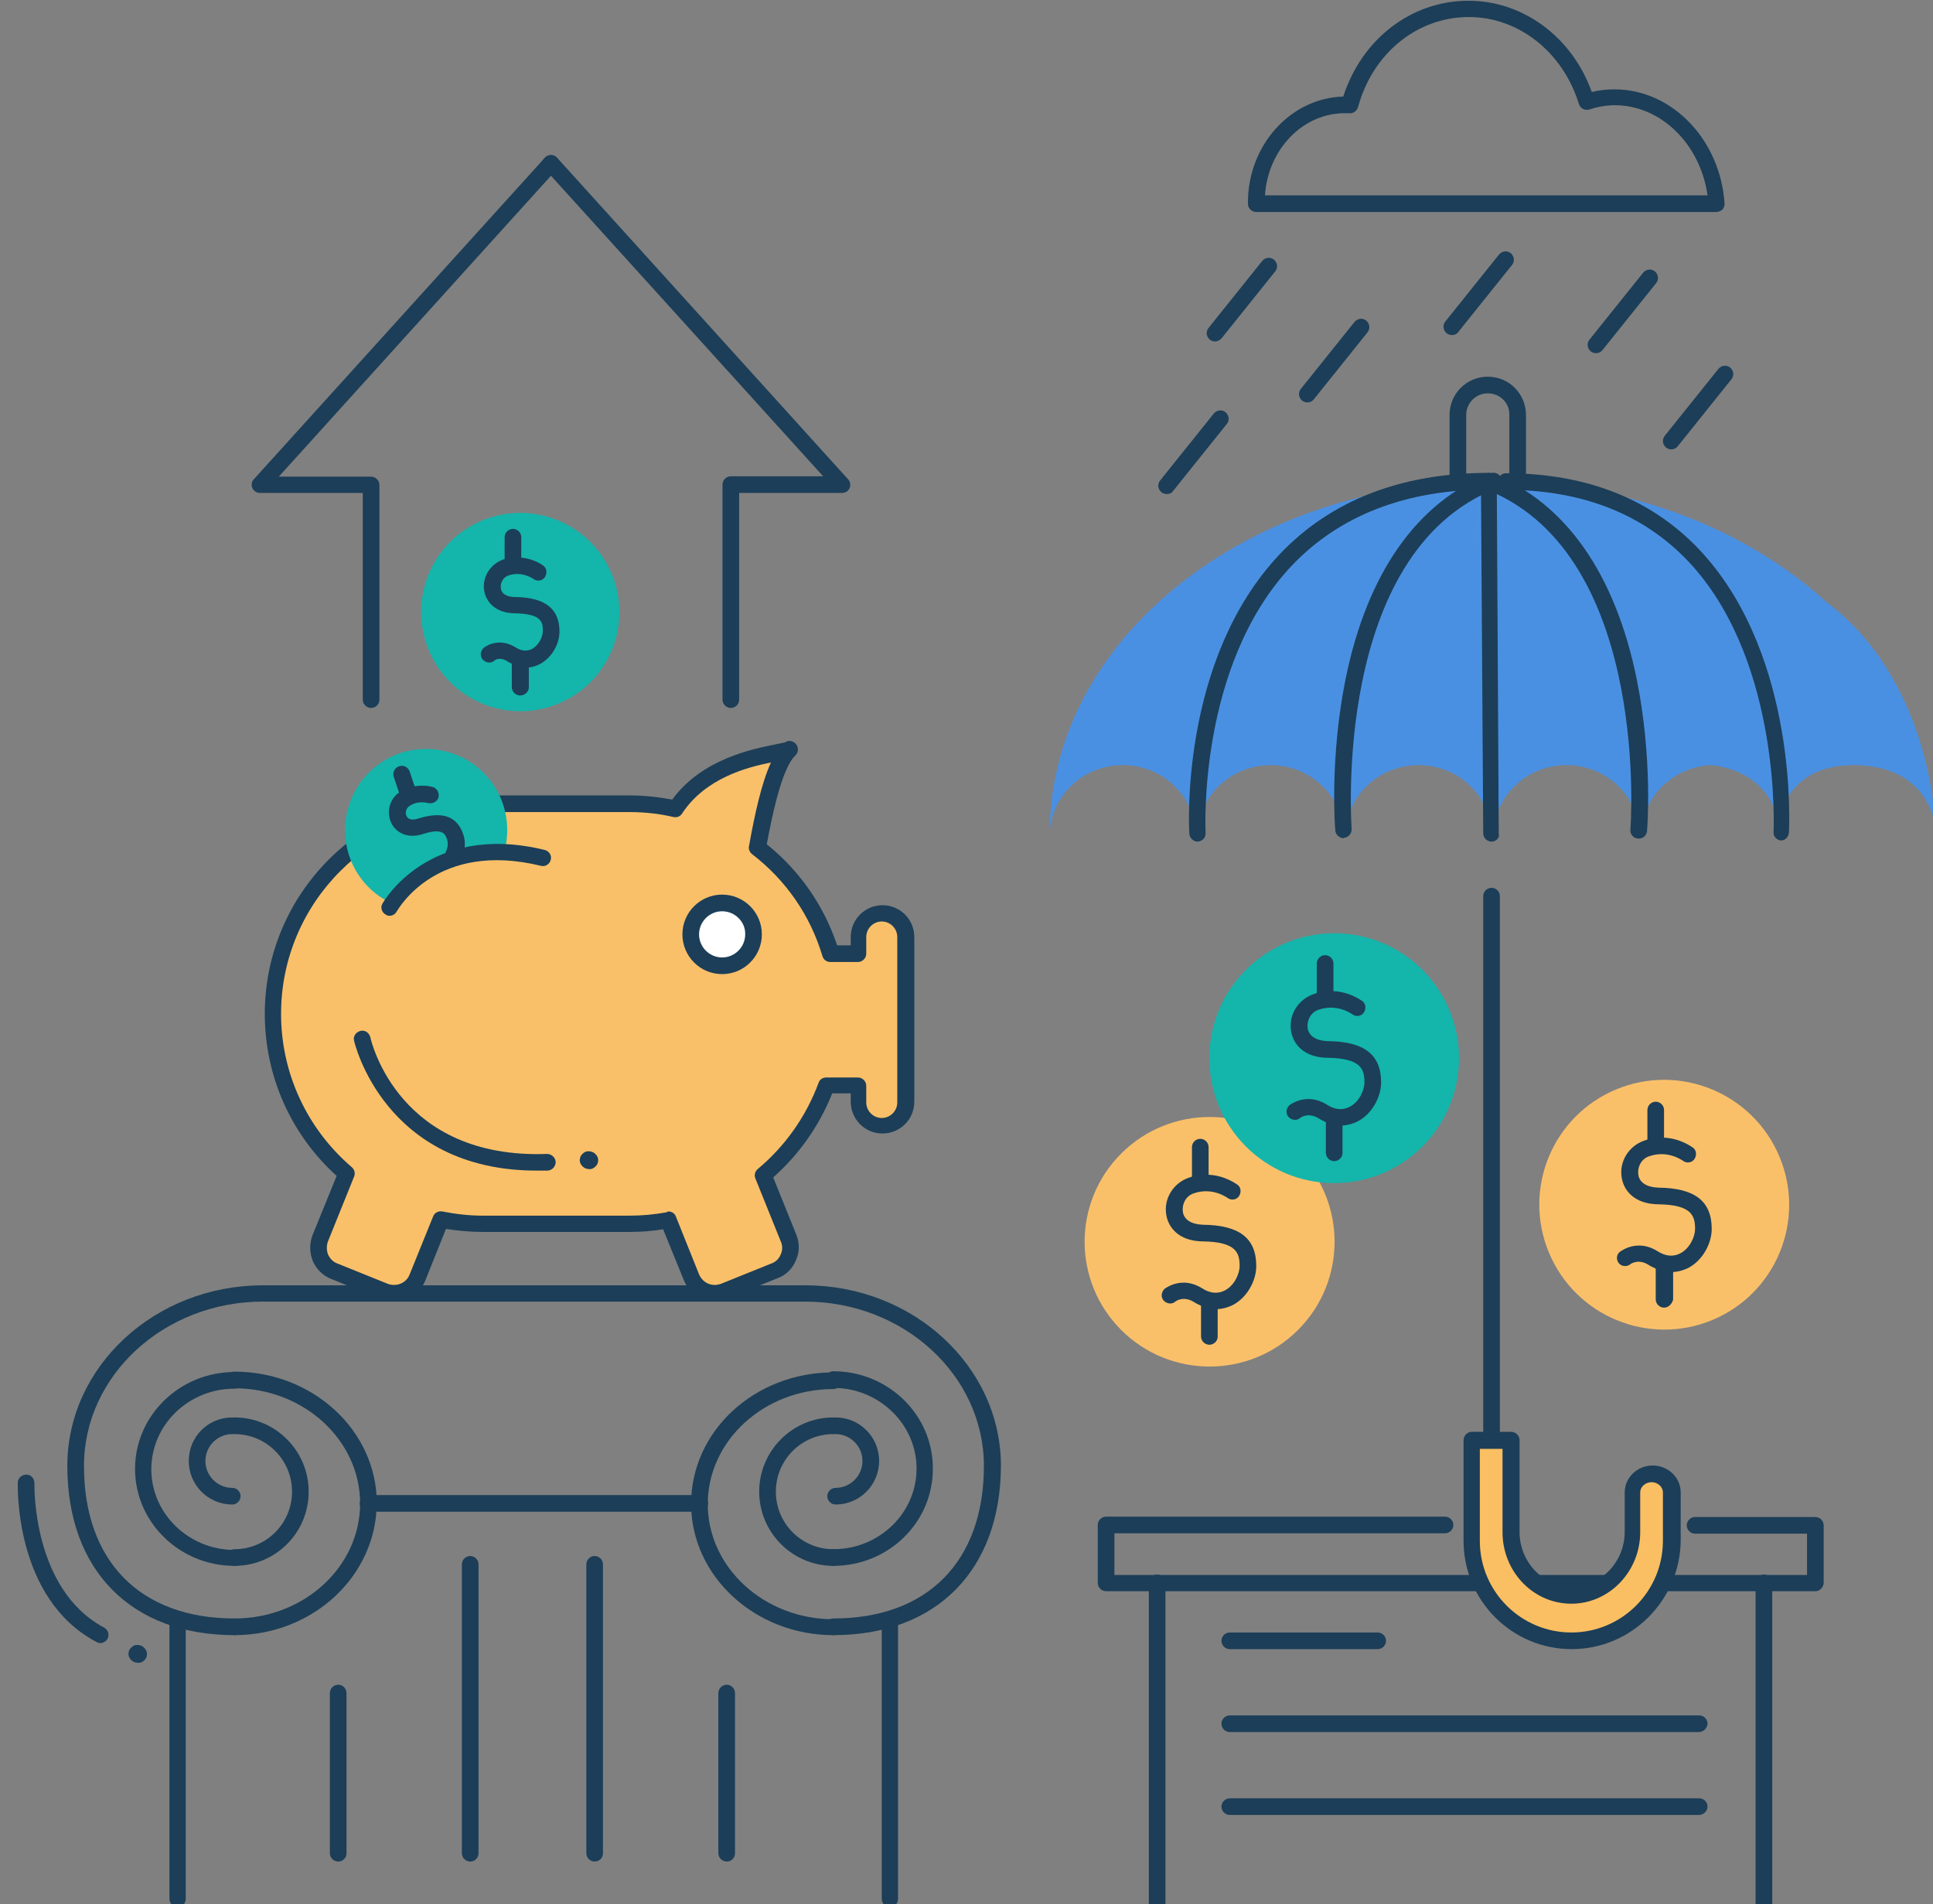
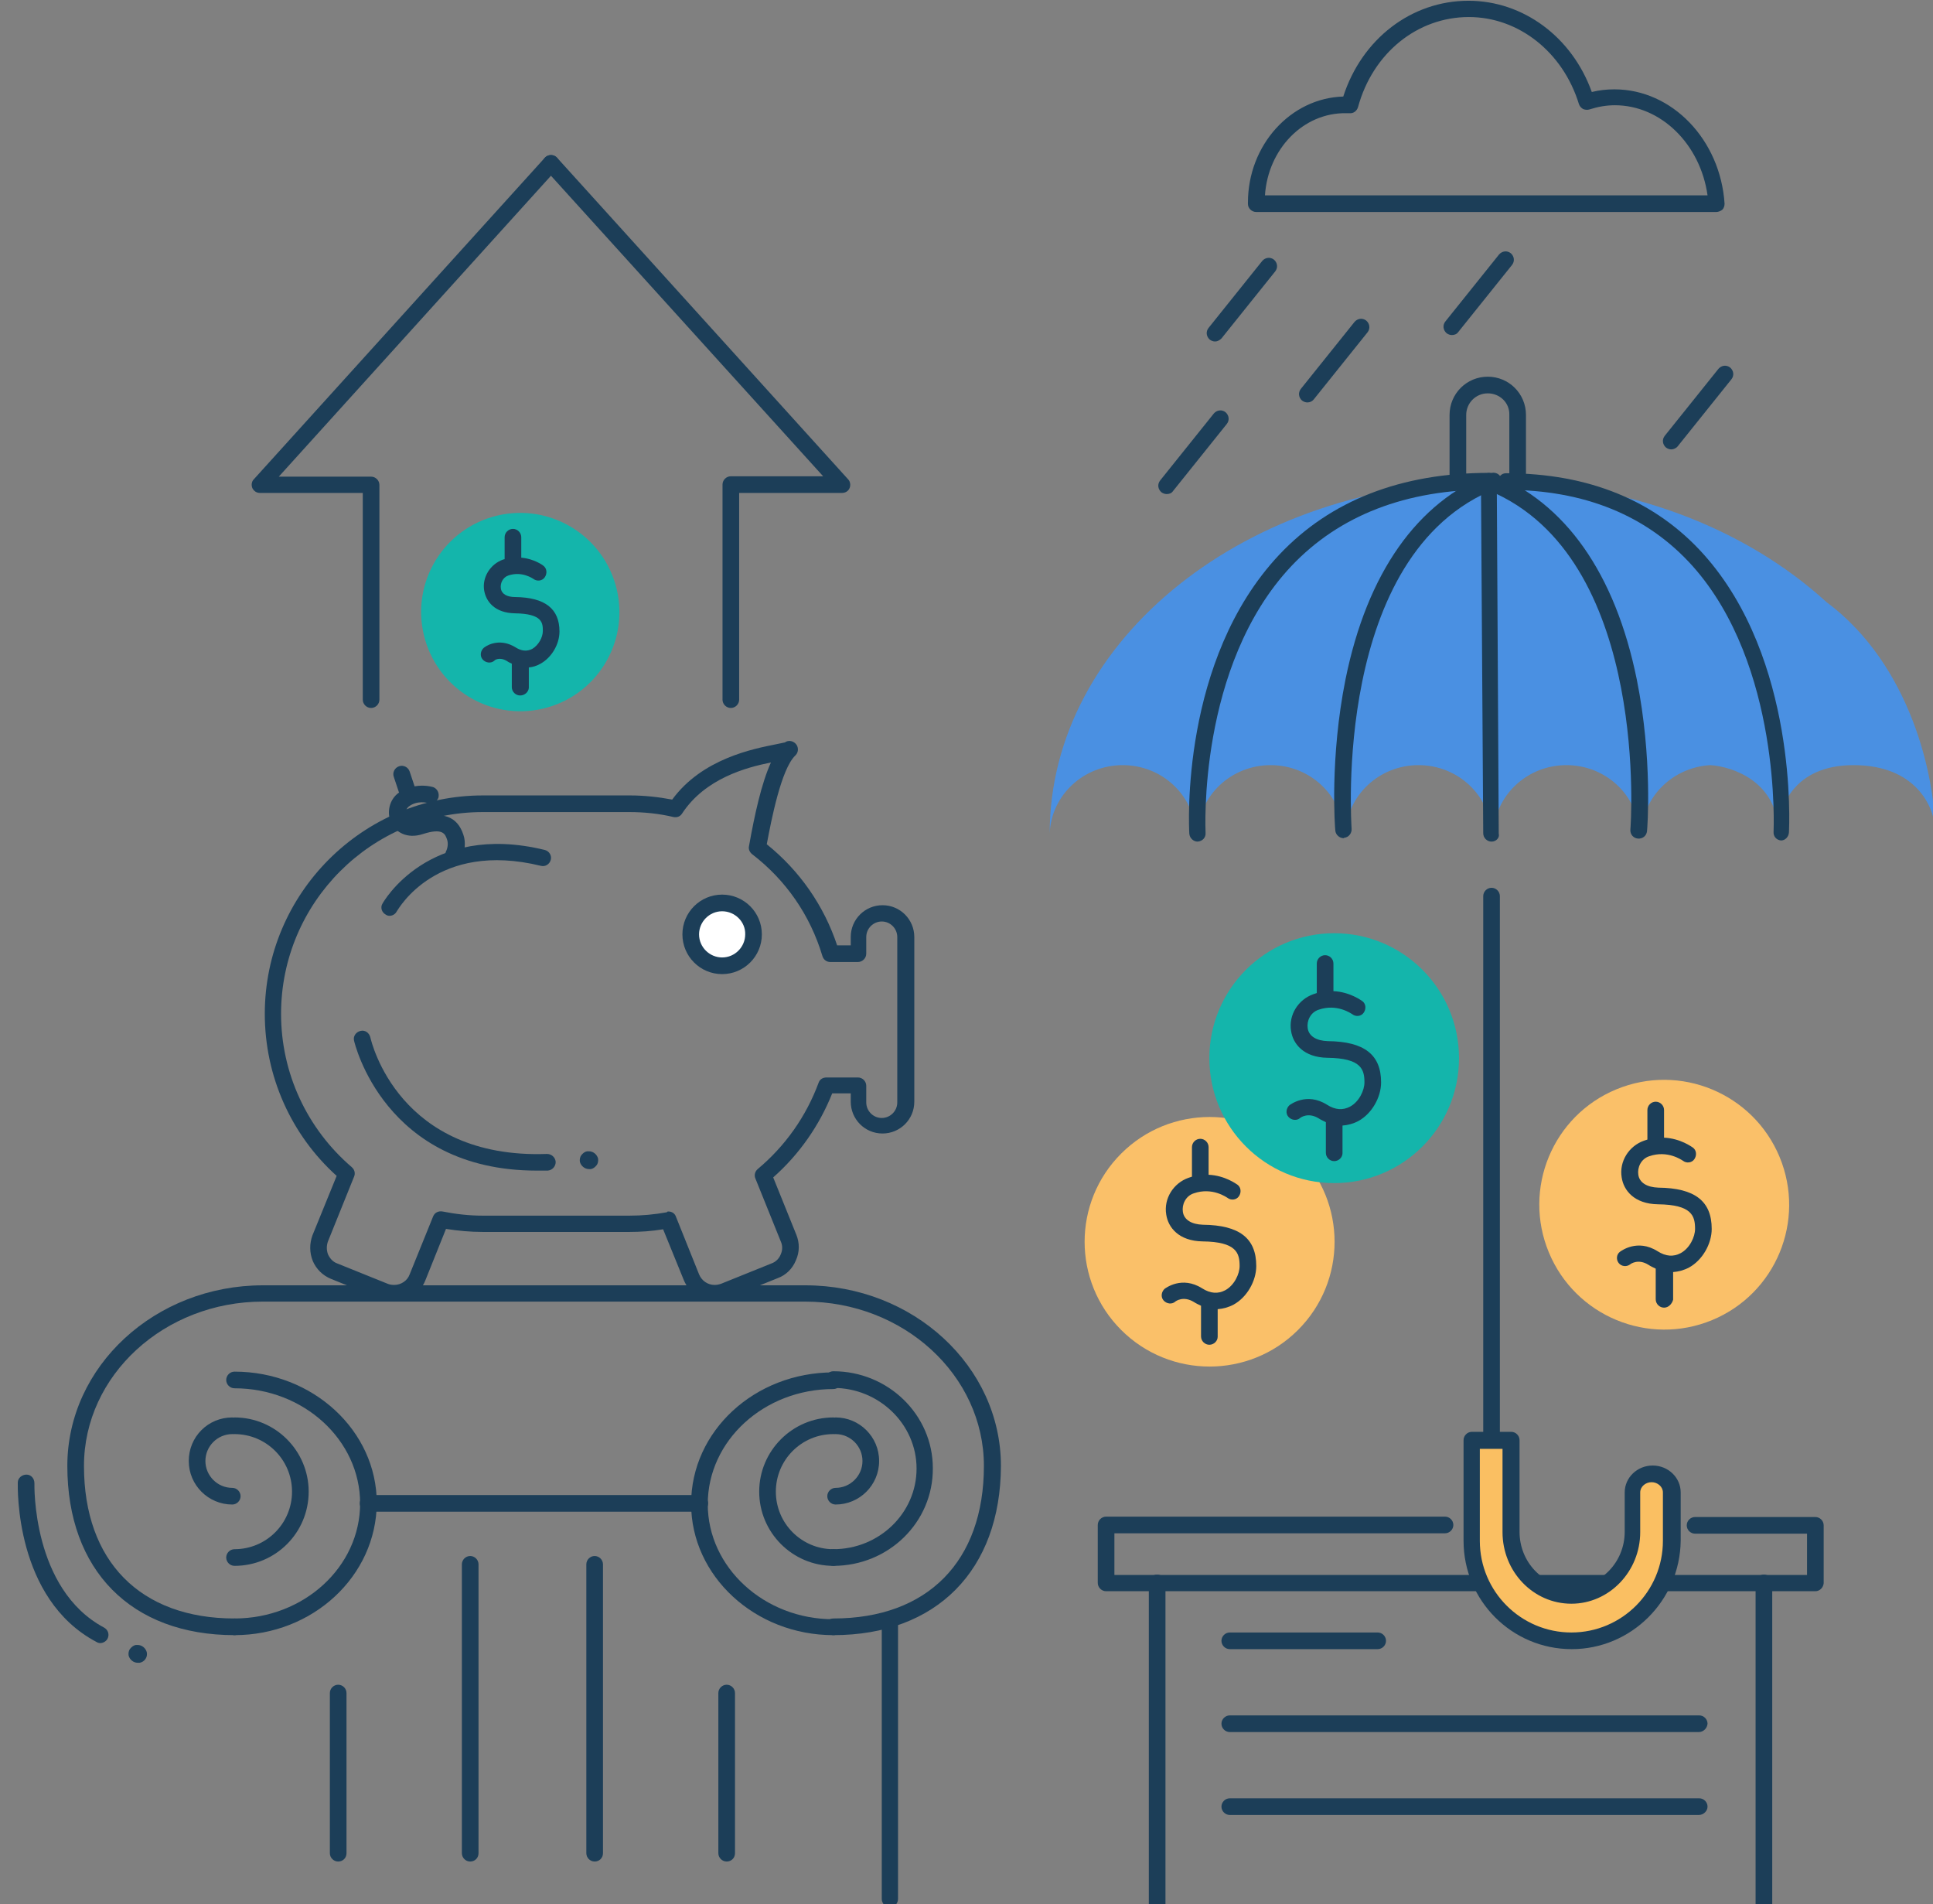
<svg xmlns="http://www.w3.org/2000/svg" width="399" height="393" viewBox="0 0 399 393" fill="none">
  <rect x="0" y="0" width="399" height="393" fill="#808080" stroke="none" />
  <g clip-path="url(#clip0)">
-     <path d="M182.01 188.374C179.277 188.374 177.091 190.562 177.091 193.297V196.734H171.391C168.736 187.906 163.426 180.327 156.321 174.858C157.648 167.591 159.678 157.747 162.88 154.622C161.943 155.637 146.639 155.715 139.455 166.888C136.41 166.185 133.208 165.872 130.007 165.872H99.711C75.818 165.872 56.376 185.249 56.376 209.235C56.376 222.44 62.232 234.237 71.523 242.129L66.136 255.489C65.043 258.145 66.37 261.193 69.025 262.286L79.488 266.506C82.143 267.599 85.188 266.271 86.281 263.615L91.122 251.661C93.933 252.207 96.822 252.52 99.789 252.52H130.085C132.818 252.52 135.551 252.286 138.128 251.739L142.891 263.615C143.984 266.271 147.029 267.521 149.684 266.506L160.147 262.286C162.802 261.193 164.051 258.145 163.036 255.489L157.804 242.519C163.66 237.675 168.189 231.268 170.844 224.002H177.325V227.44C177.325 230.174 179.511 232.362 182.244 232.362C184.977 232.362 187.163 230.174 187.163 227.44V193.297C186.929 190.562 184.743 188.374 182.01 188.374Z" fill="#FAC069" />
    <path d="M147.576 268.537C144.765 268.537 142.266 266.818 141.173 264.24L136.878 253.692C134.536 254.083 132.193 254.239 129.929 254.239H99.633C97.056 254.239 94.558 254.004 92.059 253.614L87.765 264.318C86.671 266.974 84.173 268.615 81.362 268.615C80.503 268.615 79.566 268.459 78.785 268.146L68.322 263.927C66.604 263.224 65.277 261.896 64.574 260.255C63.871 258.536 63.871 256.661 64.496 254.942L69.493 242.675C60.045 234.159 54.658 222.049 54.658 209.235C54.658 184.39 74.881 164.154 99.711 164.154H130.007C132.896 164.154 135.863 164.466 138.752 165.013C144.921 156.575 155.462 154.543 160.147 153.606C160.928 153.45 161.708 153.293 162.021 153.215C162.645 152.746 163.582 152.825 164.207 153.45C164.832 154.075 164.91 155.169 164.207 155.872C164.207 155.872 164.207 155.872 164.129 155.95C161.24 158.763 159.21 169.232 158.273 174.233C165.066 179.702 170.063 186.89 172.796 195.094H175.607V193.375C175.607 189.703 178.574 186.812 182.166 186.812C185.836 186.812 188.725 189.781 188.725 193.375V227.362C188.725 231.034 185.758 233.925 182.166 233.925C178.496 233.925 175.607 230.956 175.607 227.362V225.643H171.781C169.126 232.284 164.988 238.222 159.6 242.988L164.363 254.786C165.066 256.505 165.066 258.38 164.285 260.099C163.582 261.818 162.255 263.146 160.537 263.771L150.074 267.99C149.293 268.381 148.434 268.537 147.576 268.537ZM137.971 250.02C138.674 250.02 139.299 250.41 139.533 251.114L144.296 262.99C144.843 264.318 146.092 265.177 147.497 265.177C147.966 265.177 148.356 265.099 148.825 264.943L159.288 260.724C160.147 260.411 160.849 259.708 161.162 258.849C161.552 257.989 161.552 257.052 161.162 256.192L155.93 243.222C155.618 242.519 155.852 241.738 156.399 241.269C162.099 236.503 166.393 230.409 168.97 223.455C169.204 222.752 169.829 222.361 170.61 222.361H177.091C178.028 222.361 178.808 223.143 178.808 224.08V227.518C178.808 229.237 180.214 230.721 182.01 230.721C183.728 230.721 185.211 229.315 185.211 227.518V193.375C185.211 191.656 183.806 190.171 182.01 190.171C180.292 190.171 178.808 191.578 178.808 193.375V196.812C178.808 197.75 178.028 198.531 177.091 198.531H171.391C170.61 198.531 169.985 198.063 169.751 197.281C167.252 188.921 162.255 181.655 155.228 176.264C154.759 175.873 154.447 175.248 154.603 174.623C155.774 168.06 157.18 161.653 159.132 157.356C154.056 158.372 145.545 160.638 140.782 167.904C140.392 168.529 139.689 168.763 138.986 168.607C136.019 167.904 132.974 167.591 129.929 167.591H99.633C76.677 167.591 58.015 186.265 58.015 209.235C58.015 221.424 63.325 232.909 72.617 240.878C73.163 241.347 73.397 242.129 73.085 242.832L67.697 256.192C67.385 257.052 67.385 257.989 67.697 258.849C68.088 259.708 68.713 260.411 69.571 260.724L80.034 264.943C80.425 265.099 80.893 265.177 81.362 265.177C82.767 265.177 84.095 264.318 84.563 262.99L89.404 251.036C89.717 250.254 90.497 249.864 91.356 250.02C94.089 250.567 96.9 250.879 99.633 250.879H129.929C132.506 250.879 135.082 250.645 137.659 250.176C137.737 250.02 137.815 250.02 137.971 250.02Z" fill="#1C3E58" />
-     <path d="M104.084 175.873C104.943 172.748 104.943 169.31 103.849 166.029C100.96 157.278 91.434 152.512 82.689 155.403C73.944 158.294 69.181 167.826 72.07 176.577C73.553 181.108 76.833 184.546 80.815 186.421C82.767 183.686 89.716 175.17 104.084 175.873Z" fill="#14B5AB" />
    <path d="M307.097 108.993C302.725 108.993 299.211 105.477 299.211 101.102V85.632C299.211 81.256 302.725 77.74 307.097 77.74C311.47 77.74 314.983 81.256 314.983 85.632V101.102C314.983 105.477 311.47 108.993 307.097 108.993ZM307.097 81.178C304.599 81.178 302.647 83.21 302.647 85.632V101.102C302.647 103.602 304.677 105.555 307.097 105.555C309.596 105.555 311.548 103.524 311.548 101.102V85.632C311.626 83.132 309.596 81.178 307.097 81.178Z" fill="#1C3E58" />
    <path d="M308.034 99.305C335.597 99.305 360.193 108.915 376.981 124.229C394.659 137.355 399.286 160.69 399.391 170.717C399.13 166.446 395.408 157.903 382.603 157.903C370.19 157.903 367.095 166.713 367.059 171.523C367.063 171.669 367.065 171.817 367.065 171.967C367.06 171.823 367.058 171.675 367.059 171.523C366.801 161.313 357.628 158.186 353.01 157.903C345.28 158.372 339.111 164.388 338.799 171.967H338.408C338.096 164.154 331.459 157.903 323.339 157.903C315.218 157.903 308.581 164.154 308.269 171.967H307.878C307.566 164.154 300.929 157.903 292.808 157.903C284.688 157.903 278.051 164.154 277.739 171.967H277.348C277.036 164.154 270.399 157.903 262.278 157.903C254.158 157.903 247.521 164.154 247.208 171.967H246.818C246.506 164.154 239.869 157.903 231.748 157.903C223.628 157.903 216.991 164.154 216.678 171.967C216.678 131.885 257.593 99.305 308.034 99.305Z" fill="#4A90E2" />
    <path d="M112.104 146.234C123.101 143.642 129.906 132.622 127.304 121.621C124.702 110.62 113.677 103.803 102.68 106.395C91.683 108.987 84.878 120.007 87.481 131.008C90.083 142.009 101.107 148.826 112.104 146.234Z" fill="#14B5AB" />
    <path d="M107.363 143.527C106.426 143.527 105.645 142.746 105.645 141.808V136.964C105.333 136.808 104.943 136.651 104.63 136.417C103.069 135.479 102.054 136.261 102.054 136.339C101.351 136.964 100.258 136.808 99.633 136.105C99.008 135.401 99.165 134.307 99.867 133.682C100.96 132.823 103.537 131.807 106.426 133.604C107.675 134.386 108.769 134.464 109.862 133.917C111.189 133.136 112.048 131.495 112.048 130.245C112.048 128.604 112.048 126.651 106.27 126.573C102.132 126.494 100.336 124.15 99.945 121.885C99.477 119.15 101.195 116.415 103.849 115.478C103.928 115.478 104.084 115.4 104.162 115.4V110.868C104.162 109.931 104.943 109.149 105.88 109.149C106.817 109.149 107.597 109.931 107.597 110.868V115.087C110.252 115.322 112.048 116.65 112.126 116.728C112.907 117.275 112.985 118.369 112.438 119.15C111.892 119.931 110.799 120.01 110.096 119.463C109.94 119.384 107.754 117.822 104.943 118.759C103.771 119.15 103.225 120.4 103.381 121.416C103.537 122.588 104.63 123.213 106.348 123.213C112.517 123.291 115.484 125.635 115.484 130.323C115.484 132.979 113.844 135.714 111.58 136.964C110.799 137.433 109.94 137.667 109.159 137.745V141.964C109.081 142.824 108.3 143.527 107.363 143.527Z" fill="#1C3E58" />
    <path d="M267.921 274.479C277.996 264.422 277.996 248.117 267.921 238.06C257.846 228.003 241.512 228.003 231.437 238.06C221.362 248.117 221.362 264.422 231.437 274.479C241.512 284.535 257.846 284.535 267.921 274.479Z" fill="#FAC069" />
    <path d="M249.629 277.522C248.692 277.522 247.911 276.741 247.911 275.803V269.475C247.443 269.24 246.896 269.006 246.427 268.693C244.241 267.365 242.68 268.537 242.601 268.615C241.899 269.24 240.806 269.084 240.181 268.381C239.556 267.678 239.712 266.584 240.415 265.959C240.571 265.881 243.929 263.224 248.145 265.88C249.863 266.974 251.425 267.052 252.908 266.271C254.782 265.255 255.875 262.912 255.875 261.271C255.875 258.614 255.251 256.27 248.223 256.192C243.304 256.114 241.118 253.301 240.727 250.645C240.181 247.363 242.211 244.16 245.334 243.066C245.569 242.988 245.803 242.91 246.037 242.832V236.738C246.037 235.8 246.818 235.019 247.755 235.019C248.692 235.019 249.473 235.8 249.473 236.738V242.441C252.908 242.597 255.251 244.394 255.407 244.473C256.188 245.019 256.266 246.113 255.719 246.895C255.173 247.676 254.08 247.754 253.377 247.207C253.221 247.129 250.253 244.941 246.427 246.27C244.71 246.816 243.929 248.613 244.163 250.098C244.397 251.739 245.959 252.676 248.301 252.754C255.875 252.833 259.311 255.567 259.311 261.271C259.311 264.396 257.359 267.756 254.626 269.24C253.611 269.787 252.44 270.1 251.347 270.178V275.881C251.347 276.741 250.566 277.522 249.629 277.522Z" fill="#1C3E58" />
    <path d="M275.396 244.16C289.627 244.16 301.163 232.616 301.163 218.377C301.163 204.137 289.627 192.593 275.396 192.593C261.165 192.593 249.629 204.137 249.629 218.377C249.629 232.616 261.165 244.16 275.396 244.16Z" fill="#14B5AB" />
    <path d="M275.396 239.628C274.459 239.628 273.678 238.847 273.678 237.909V231.581C273.21 231.346 272.663 231.112 272.195 230.8C270.008 229.471 268.447 230.643 268.369 230.721C267.666 231.346 266.573 231.19 265.948 230.487C265.323 229.784 265.479 228.69 266.182 228.065C266.338 227.987 269.696 225.33 273.912 227.987C275.63 229.081 277.192 229.159 278.675 228.377C280.549 227.362 281.643 225.018 281.643 223.377C281.643 220.721 281.018 218.377 273.99 218.299C269.071 218.22 266.885 215.408 266.495 212.751C265.948 209.47 267.978 206.266 271.101 205.173C271.336 205.094 271.57 205.016 271.804 204.938V198.844C271.804 197.906 272.585 197.125 273.522 197.125C274.459 197.125 275.24 197.906 275.24 198.844V204.547C278.675 204.704 281.018 206.501 281.174 206.579C281.955 207.126 282.033 208.22 281.486 209.001C280.94 209.782 279.847 209.86 279.144 209.313C278.988 209.235 276.021 207.048 272.195 208.376C270.477 208.923 269.696 210.72 269.93 212.204C270.164 213.845 271.726 214.783 274.069 214.861C281.642 214.939 285.078 217.674 285.078 223.377C285.078 226.502 283.126 229.862 280.393 231.346C279.378 231.893 278.207 232.206 277.114 232.284V237.988C277.114 238.847 276.333 239.628 275.396 239.628Z" fill="#1C3E58" />
    <path d="M353.404 272.434C366.556 266.996 372.794 251.926 367.337 238.774C361.879 225.623 346.793 219.37 333.641 224.809C320.488 230.247 314.25 245.317 319.707 258.468C325.165 271.62 340.251 277.872 353.404 272.434Z" fill="#FAC069" />
    <path d="M343.484 269.865C342.547 269.865 341.766 269.084 341.766 268.146V261.818C341.297 261.583 340.751 261.349 340.282 261.036C338.174 259.708 336.613 260.802 336.456 260.958C335.676 261.505 334.66 261.349 334.114 260.646C333.567 259.942 333.645 258.849 334.426 258.302C334.582 258.224 337.94 255.567 342.156 258.224C343.874 259.317 345.436 259.396 346.919 258.614C348.793 257.599 349.886 255.255 349.886 253.614C349.886 250.957 349.262 248.613 342.234 248.535C337.315 248.457 335.129 245.644 334.739 242.988C334.192 239.707 336.222 236.503 339.345 235.409C339.58 235.331 339.814 235.253 340.048 235.175V229.081C340.048 228.143 340.829 227.362 341.766 227.362C342.703 227.362 343.484 228.143 343.484 229.081V234.784C346.919 234.941 349.262 236.738 349.418 236.816C350.199 237.363 350.277 238.456 349.73 239.238C349.184 240.019 348.091 240.097 347.388 239.55C347.232 239.472 344.265 237.284 340.439 238.613C338.721 239.16 337.94 240.957 338.174 242.441C338.408 244.082 339.97 245.019 342.313 245.098C349.886 245.176 353.322 247.91 353.322 253.614C353.322 256.739 351.37 260.099 348.637 261.583C347.622 262.13 346.451 262.443 345.358 262.521V268.224C345.123 269.084 344.421 269.865 343.484 269.865Z" fill="#1C3E58" />
    <path d="M76.599 146.105C75.662 146.105 74.881 145.324 74.881 144.386V101.727H53.642C52.94 101.727 52.393 101.336 52.081 100.711C51.846 100.086 51.925 99.383 52.393 98.914L112.438 32.581C113.063 31.878 114.156 31.799 114.859 32.424C115.562 33.05 115.64 34.143 115.015 34.846L57.547 98.367H76.599C77.536 98.367 78.316 99.148 78.316 100.086V144.386C78.316 145.324 77.536 146.105 76.599 146.105Z" fill="#1C3E58" />
    <path d="M150.855 146.105C149.918 146.105 149.137 145.324 149.137 144.386V100.008C149.137 99.07 149.918 98.289 150.855 98.289H169.907L112.438 34.846C111.814 34.143 111.892 33.05 112.595 32.424C113.297 31.799 114.391 31.878 115.015 32.581L175.06 98.914C175.529 99.383 175.607 100.164 175.373 100.711C175.138 101.336 174.514 101.727 173.811 101.727H152.573V144.386C152.573 145.324 151.792 146.105 150.855 146.105Z" fill="#1C3E58" />
    <path d="M354.259 43.753H259.311C258.374 43.753 257.593 42.972 257.593 42.113V41.8C257.593 29.924 266.417 20.236 277.27 19.923C281.096 8.047 291.325 0.156 303.115 0.156C314.437 0.156 324.51 7.657 328.57 18.986C330.132 18.595 331.693 18.439 333.255 18.439C345.123 18.439 355.118 28.83 355.977 42.035C355.977 42.503 355.821 42.972 355.508 43.285C355.196 43.519 354.728 43.753 354.259 43.753ZM261.107 40.316H352.463C350.98 29.768 342.859 21.72 333.333 21.72C331.537 21.72 329.819 22.033 328.102 22.58C327.633 22.736 327.165 22.658 326.774 22.502C326.384 22.267 326.071 21.955 325.915 21.486C322.636 10.782 313.5 3.516 303.193 3.516C292.574 3.516 283.36 10.938 280.315 22.111C280.081 22.892 279.378 23.439 278.597 23.361C278.363 23.361 278.129 23.361 277.895 23.361C268.993 23.205 261.732 30.784 261.107 40.316Z" fill="#1C3E58" />
-     <path d="M329.429 72.896C329.039 72.896 328.648 72.74 328.336 72.506C327.633 71.881 327.477 70.865 328.102 70.084L339.189 56.254C339.814 55.551 340.829 55.395 341.61 56.02C342.312 56.645 342.469 57.661 341.844 58.442L330.756 72.271C330.444 72.662 329.975 72.896 329.429 72.896Z" fill="#1C3E58" />
    <path d="M344.967 92.742C344.577 92.742 344.186 92.585 343.874 92.351C343.171 91.726 343.015 90.71 343.64 89.929L354.728 76.1C355.352 75.397 356.367 75.24 357.148 75.865C357.851 76.49 358.007 77.506 357.382 78.287L346.295 92.117C345.982 92.507 345.436 92.742 344.967 92.742Z" fill="#1C3E58" />
    <path d="M299.68 69.146C299.289 69.146 298.899 68.99 298.587 68.755C297.884 68.13 297.728 67.115 298.352 66.333L309.44 52.504C310.065 51.801 311.08 51.645 311.86 52.27C312.563 52.895 312.719 53.91 312.095 54.692L301.007 68.521C300.695 68.99 300.148 69.146 299.68 69.146Z" fill="#1C3E58" />
    <path d="M269.852 83.053C269.462 83.053 269.071 82.897 268.759 82.663C268.056 82.038 267.9 81.022 268.525 80.241L279.613 66.412C280.237 65.708 281.252 65.552 282.033 66.177C282.736 66.802 282.892 67.818 282.267 68.599L271.18 82.428C270.867 82.819 270.399 83.053 269.852 83.053Z" fill="#1C3E58" />
    <path d="M240.806 101.961C240.415 101.961 240.025 101.805 239.712 101.571C239.01 100.945 238.854 99.93 239.478 99.148L250.566 85.319C251.191 84.616 252.206 84.46 252.986 85.085C253.689 85.71 253.845 86.726 253.221 87.507L242.133 101.336C241.821 101.805 241.352 101.961 240.806 101.961Z" fill="#1C3E58" />
    <path d="M250.8 70.474C250.41 70.474 250.019 70.318 249.707 70.084C249.004 69.459 248.848 68.443 249.473 67.662L260.56 53.832C261.185 53.129 262.2 52.973 262.981 53.598C263.684 54.223 263.84 55.239 263.215 56.02L252.127 69.849C251.737 70.24 251.269 70.474 250.8 70.474Z" fill="#1C3E58" />
    <path d="M142.578 192.828C142.578 196.422 145.467 199.313 149.059 199.313C152.651 199.313 155.54 196.422 155.54 192.828C155.54 189.234 152.651 186.343 149.059 186.343C145.467 186.343 142.578 189.234 142.578 192.828Z" fill="white" />
    <path d="M149.059 201.032C144.53 201.032 140.86 197.359 140.86 192.828C140.86 188.296 144.53 184.624 149.059 184.624C153.588 184.624 157.258 188.296 157.258 192.828C157.258 197.359 153.588 201.032 149.059 201.032ZM149.059 188.062C146.404 188.062 144.296 190.249 144.296 192.828C144.296 195.484 146.482 197.594 149.059 197.594C151.714 197.594 153.822 195.406 153.822 192.828C153.9 190.249 151.714 188.062 149.059 188.062Z" fill="#1C3E58" />
    <path d="M110.799 241.582C79.254 241.582 73.163 215.095 73.085 214.783C72.851 213.845 73.475 212.986 74.412 212.751C75.349 212.517 76.208 213.142 76.443 214.079C76.677 215.095 82.377 239.238 112.907 238.144C113.844 238.144 114.625 238.847 114.703 239.785C114.703 240.722 114 241.504 113.063 241.582C112.282 241.582 111.501 241.582 110.799 241.582Z" fill="#1C3E58" />
    <path d="M240.571 326.667C240.571 325.729 239.791 324.948 238.854 324.948C237.917 324.948 237.136 325.729 237.136 326.667V393H240.571V326.667Z" fill="#1C3E58" />
    <path d="M365.815 326.667C365.815 325.729 365.034 324.948 364.097 324.948C363.16 324.948 362.38 325.729 362.38 326.667V393H365.815V326.667Z" fill="#1C3E58" />
    <path d="M374.717 328.385H228.313C227.376 328.385 226.595 327.604 226.595 326.667V314.712C226.595 313.775 227.376 312.994 228.313 312.994H298.274C299.211 312.994 299.992 313.775 299.992 314.712C299.992 315.65 299.211 316.431 298.274 316.431H230.03V325.026H372.999V316.509H349.886C348.95 316.509 348.169 315.728 348.169 314.791C348.169 313.853 348.95 313.072 349.886 313.072H374.717C375.654 313.072 376.434 313.853 376.434 314.791V326.745C376.356 327.604 375.654 328.385 374.717 328.385Z" fill="#1C3E58" />
    <path d="M247.208 173.686C246.349 173.686 245.569 172.982 245.49 172.045C245.412 170.56 243.617 136.183 264.074 114.462C274.615 103.289 289.217 97.586 307.41 97.586C308.347 97.586 309.127 98.367 309.127 99.305C309.127 100.242 308.347 101.024 307.41 101.024C290.232 101.024 276.489 106.337 266.573 116.806C247.13 137.433 248.848 171.576 248.848 171.889C248.926 172.826 248.223 173.608 247.208 173.686C247.286 173.686 247.286 173.686 247.208 173.686Z" fill="#1C3E58" />
    <path d="M367.64 173.451C368.451 173.451 369.188 172.751 369.262 171.817C369.335 170.339 371.03 136.102 351.724 114.471C341.776 103.344 327.996 97.664 310.827 97.664C309.942 97.664 309.206 98.442 309.206 99.376C309.206 100.31 309.942 101.088 310.827 101.088C327.038 101.088 340.007 106.379 349.366 116.805C367.714 137.347 366.093 171.35 366.093 171.662C366.019 172.595 366.682 173.374 367.64 173.451C367.567 173.451 367.567 173.451 367.64 173.451Z" fill="#1C3E58" />
    <path d="M277.348 172.982C276.489 172.982 275.708 172.279 275.63 171.42C275.552 170.795 274.459 156.497 277.738 140.167C282.189 118.291 292.496 103.602 307.644 97.664C308.503 97.351 309.518 97.742 309.83 98.602C310.143 99.461 309.752 100.477 308.893 100.789C274.849 114.15 278.988 170.482 278.988 171.029C279.066 171.967 278.363 172.826 277.426 172.904C277.426 172.982 277.348 172.982 277.348 172.982Z" fill="#1C3E58" />
    <path d="M307.878 300.727C306.941 300.727 306.16 299.946 306.16 299.008V184.937C306.16 183.999 306.941 183.218 307.878 183.218C308.815 183.218 309.596 183.999 309.596 184.937V299.008C309.596 299.946 308.815 300.727 307.878 300.727Z" fill="#1C3E58" />
    <path d="M307.878 173.686C306.941 173.686 306.16 172.904 306.16 171.967L305.692 99.305C305.692 98.758 306.004 98.211 306.395 97.898C306.863 97.586 307.488 97.508 307.956 97.742C323.104 103.68 333.411 118.369 337.862 140.245C341.141 156.575 340.048 170.873 339.97 171.498C339.892 172.436 339.111 173.139 338.096 173.061C337.159 172.982 336.456 172.201 336.534 171.185C336.612 170.639 340.517 116.884 308.971 101.961L309.362 172.045C309.596 172.904 308.815 173.686 307.878 173.686Z" fill="#1C3E58" />
    <path d="M345.045 307.993C345.045 305.884 343.249 304.165 340.985 304.165C338.721 304.165 336.925 305.884 336.925 307.993C336.925 308.071 336.925 308.149 336.925 308.228V309.243V316.119C336.925 323.307 331.303 329.167 324.432 329.167C317.482 329.167 311.938 323.307 311.938 316.119V309.243V302.993V297.211H303.818V317.994C303.818 329.401 313.032 338.621 324.432 338.621C335.832 338.621 345.045 329.401 345.045 317.994V308.306C345.045 308.149 345.045 308.071 345.045 307.993Z" fill="#FABF62" />
    <path d="M324.432 340.339C312.095 340.339 302.1 330.339 302.1 317.994V297.211C302.1 296.273 302.881 295.492 303.818 295.492H311.938C312.875 295.492 313.656 296.273 313.656 297.211V316.119C313.656 322.369 318.497 327.448 324.51 327.448C330.444 327.448 335.363 322.369 335.363 316.119V308.306C335.363 308.228 335.363 308.228 335.363 308.149C335.363 308.071 335.363 308.071 335.363 307.993C335.363 304.946 337.94 302.446 341.141 302.446C344.343 302.446 346.919 304.946 346.919 307.993C346.919 308.071 346.919 308.071 346.919 308.149C346.919 308.228 346.919 308.228 346.919 308.306V317.994C346.763 330.339 336.69 340.339 324.432 340.339ZM305.458 298.93V317.994C305.458 328.464 313.969 336.902 324.354 336.902C334.817 336.902 343.249 328.385 343.249 317.994V308.618C343.249 308.462 343.249 308.306 343.249 308.228C343.249 308.149 343.249 308.071 343.249 307.993C343.249 306.821 342.156 305.884 340.907 305.884C339.658 305.884 338.564 306.821 338.564 307.993C338.564 308.071 338.564 308.149 338.564 308.228C338.564 308.384 338.564 308.54 338.564 308.696V316.197C338.564 324.323 332.162 330.964 324.354 330.964C316.467 330.964 310.143 324.323 310.143 316.197V299.008H305.458V298.93Z" fill="#1C3E58" />
    <path d="M93.621 178.139C93.386 178.139 93.074 178.061 92.84 177.983C91.981 177.592 91.668 176.577 92.059 175.717C92.449 174.936 92.527 173.998 92.293 173.295C91.903 172.123 91.434 170.795 87.296 172.123C83.938 173.217 81.674 171.654 80.815 169.935C79.722 167.748 80.347 165.013 82.299 163.607C82.299 163.607 82.299 163.607 82.377 163.607L81.284 160.325C80.971 159.466 81.44 158.45 82.377 158.138C83.236 157.825 84.251 158.294 84.563 159.231L85.578 162.278C87.686 161.888 89.326 162.435 89.404 162.435C90.263 162.747 90.731 163.685 90.497 164.622C90.185 165.482 89.248 165.951 88.311 165.716C88.233 165.716 86.203 165.091 84.407 166.419C83.704 166.966 83.626 167.904 83.938 168.451C84.407 169.388 85.656 169.154 86.359 168.92C91.356 167.357 94.401 168.451 95.651 172.279C96.197 173.842 95.963 175.795 95.182 177.358C94.87 177.748 94.245 178.139 93.621 178.139Z" fill="#1C3E58" />
    <path d="M47.943 310.493C43.023 310.493 38.963 306.509 38.963 301.508C38.963 296.508 42.945 292.523 47.943 292.523C48.88 292.523 49.66 293.305 49.66 294.242C49.66 295.18 48.88 295.961 47.943 295.961C44.897 295.961 42.399 298.461 42.399 301.508C42.399 304.555 44.897 307.056 47.943 307.056C48.88 307.056 49.66 307.837 49.66 308.775C49.66 309.712 48.88 310.493 47.943 310.493Z" fill="#1C3E58" />
    <path d="M48.411 323.151C47.474 323.151 46.693 322.369 46.693 321.432C46.693 320.494 47.474 319.713 48.411 319.713C54.97 319.713 60.279 314.4 60.279 307.837C60.279 301.274 54.97 295.961 48.411 295.961C47.474 295.961 46.693 295.18 46.693 294.242C46.693 293.305 47.474 292.523 48.411 292.523C56.844 292.523 63.715 299.399 63.715 307.837C63.715 316.353 56.844 323.151 48.411 323.151Z" fill="#1C3E58" />
-     <path d="M48.411 323.151C37.089 323.151 27.875 314.166 27.875 303.149C27.875 292.133 37.089 283.147 48.411 283.147C49.348 283.147 50.129 283.929 50.129 284.866C50.129 285.804 49.348 286.585 48.411 286.585C38.963 286.585 31.233 294.008 31.233 303.227C31.233 312.369 38.963 319.869 48.411 319.869C49.348 319.869 50.129 320.65 50.129 321.588C50.129 322.447 49.348 323.151 48.411 323.151Z" fill="#1C3E58" />
    <path d="M48.411 337.449C47.474 337.449 46.693 336.667 46.693 335.73C46.693 334.792 47.474 334.011 48.411 334.011C62.7 334.011 74.334 323.385 74.334 310.259C74.334 297.211 62.7 286.507 48.411 286.507C47.474 286.507 46.693 285.726 46.693 284.788C46.693 283.851 47.474 283.069 48.411 283.069C64.574 283.069 77.77 295.258 77.77 310.181C77.692 325.26 64.574 337.449 48.411 337.449Z" fill="#1C3E58" />
    <path d="M172.484 310.493C171.547 310.493 170.766 309.712 170.766 308.775C170.766 307.837 171.547 307.056 172.484 307.056C175.529 307.056 178.028 304.555 178.028 301.508C178.028 298.461 175.529 295.961 172.484 295.961C171.547 295.961 170.766 295.18 170.766 294.242C170.766 293.305 171.547 292.523 172.484 292.523C177.403 292.523 181.463 296.508 181.463 301.508C181.463 306.509 177.403 310.493 172.484 310.493Z" fill="#1C3E58" />
    <path d="M172.015 323.151C163.582 323.151 156.711 316.275 156.711 307.837C156.711 299.399 163.582 292.523 172.015 292.523C172.952 292.523 173.733 293.305 173.733 294.242C173.733 295.18 172.952 295.961 172.015 295.961C165.456 295.961 160.147 301.274 160.147 307.837C160.147 314.4 165.456 319.713 172.015 319.713C172.952 319.713 173.733 320.494 173.733 321.432C173.733 322.447 172.952 323.151 172.015 323.151Z" fill="#1C3E58" />
    <path d="M172.015 323.151C171.078 323.151 170.297 322.369 170.297 321.432C170.297 320.494 171.078 319.713 172.015 319.713C181.463 319.713 189.193 312.29 189.193 303.071C189.193 293.93 181.463 286.429 172.015 286.429C171.078 286.429 170.297 285.648 170.297 284.71C170.297 283.773 171.078 282.991 172.015 282.991C183.337 282.991 192.551 291.976 192.551 302.993C192.629 314.166 183.415 323.151 172.015 323.151Z" fill="#1C3E58" />
    <path d="M172.015 337.449C155.852 337.449 142.656 325.26 142.656 310.337C142.656 295.336 155.774 283.226 172.015 283.226C172.952 283.226 173.733 284.007 173.733 284.945C173.733 285.882 172.952 286.663 172.015 286.663C157.726 286.663 146.092 297.289 146.092 310.415C146.092 323.463 157.726 334.167 172.015 334.167C172.952 334.167 173.733 334.949 173.733 335.886C173.733 336.824 172.952 337.449 172.015 337.449Z" fill="#1C3E58" />
    <path d="M172.015 337.449C171.078 337.449 170.297 336.667 170.297 335.73C170.297 334.792 171.078 334.011 172.015 334.011C191.458 334.011 203.092 322.213 203.092 302.524C203.092 283.851 186.538 268.615 166.159 268.615H54.267C33.888 268.615 17.334 283.851 17.334 302.524C17.334 322.213 28.968 334.011 48.411 334.011C49.348 334.011 50.129 334.792 50.129 335.73C50.129 336.667 49.348 337.449 48.411 337.449C27.095 337.449 13.899 324.088 13.899 302.524C13.899 281.976 32.014 265.255 54.267 265.255H166.237C188.49 265.255 206.606 281.976 206.606 302.524C206.527 324.01 193.332 337.449 172.015 337.449Z" fill="#1C3E58" />
    <path d="M144.452 311.978H75.974C75.037 311.978 74.256 311.197 74.256 310.259C74.256 309.321 75.037 308.54 75.974 308.54H144.452C145.389 308.54 146.17 309.321 146.17 310.259C146.17 311.197 145.389 311.978 144.452 311.978Z" fill="#1C3E58" />
    <path d="M185.445 334.714C185.445 333.777 184.665 332.995 183.728 332.995C182.791 332.995 182.01 333.777 182.01 334.714V391.906C182.01 392.297 182.166 392.687 182.4 393H184.977C185.211 392.687 185.367 392.297 185.367 391.906V334.714H185.445Z" fill="#1C3E58" />
-     <path d="M38.417 334.714C38.417 333.777 37.636 332.995 36.699 332.995C35.762 332.995 34.981 333.777 34.981 334.714V391.906C34.981 392.297 35.137 392.687 35.371 393H37.948C38.182 392.687 38.339 392.297 38.339 391.906V334.714H38.417Z" fill="#1C3E58" />
    <path d="M122.745 384.171C121.808 384.171 121.028 383.39 121.028 382.452V322.838C121.028 321.901 121.808 321.119 122.745 321.119C123.682 321.119 124.463 321.901 124.463 322.838V382.452C124.463 383.468 123.682 384.171 122.745 384.171Z" fill="#1C3E58" />
    <path d="M149.996 384.171C149.059 384.171 148.278 383.39 148.278 382.452V349.403C148.278 348.465 149.059 347.684 149.996 347.684C150.933 347.684 151.714 348.465 151.714 349.403V382.452C151.714 383.468 150.933 384.171 149.996 384.171Z" fill="#1C3E58" />
    <path d="M97.056 384.171C96.119 384.171 95.338 383.39 95.338 382.452V322.838C95.338 321.901 96.119 321.119 97.056 321.119C97.993 321.119 98.774 321.901 98.774 322.838V382.452C98.774 383.468 97.993 384.171 97.056 384.171Z" fill="#1C3E58" />
    <path d="M69.805 384.171C68.868 384.171 68.088 383.39 68.088 382.452V349.403C68.088 348.465 68.868 347.684 69.805 347.684C70.743 347.684 71.523 348.465 71.523 349.403V382.452C71.523 383.468 70.743 384.171 69.805 384.171Z" fill="#1C3E58" />
    <path d="M20.692 339.089C20.458 339.089 20.145 339.011 19.911 338.855C3.045 329.948 3.67 306.977 3.67 305.962C3.67 305.024 4.529 304.321 5.466 304.321C6.403 304.321 7.106 305.102 7.106 306.118C7.106 306.352 6.559 327.917 21.473 335.886C22.332 336.355 22.644 337.371 22.175 338.23C21.863 338.777 21.238 339.089 20.692 339.089Z" fill="#1C3E58" />
    <path d="M284.375 340.339H253.845C252.908 340.339 252.127 339.558 252.127 338.621C252.127 337.683 252.908 336.902 253.845 336.902H284.375C285.312 336.902 286.093 337.683 286.093 338.621C286.093 339.558 285.312 340.339 284.375 340.339Z" fill="#1C3E58" />
    <path d="M350.667 357.45H253.845C252.908 357.45 252.127 356.669 252.127 355.731C252.127 354.794 252.908 354.012 253.845 354.012H350.745C351.682 354.012 352.463 354.794 352.463 355.731C352.385 356.669 351.604 357.45 350.667 357.45Z" fill="#1C3E58" />
    <path d="M350.667 374.561H253.845C252.908 374.561 252.127 373.78 252.127 372.842C252.127 371.905 252.908 371.123 253.845 371.123H350.745C351.682 371.123 352.463 371.905 352.463 372.842C352.463 373.78 351.604 374.561 350.667 374.561Z" fill="#1C3E58" />
    <path d="M80.425 188.999C80.112 188.999 79.878 188.921 79.644 188.765C78.785 188.296 78.473 187.28 78.941 186.499C79.019 186.343 88.389 169.545 112.439 175.405C113.375 175.639 113.922 176.577 113.688 177.436C113.454 178.374 112.517 178.92 111.658 178.686C90.185 173.451 82.299 187.515 81.908 188.062C81.596 188.687 80.971 188.999 80.425 188.999Z" fill="#1C3E58" />
    <path d="M28.422 343.152C27.563 343.152 26.782 342.527 26.548 341.668C26.47 341.199 26.548 340.652 26.86 340.261C27.173 339.871 27.563 339.558 28.032 339.48C28.188 339.48 28.266 339.48 28.422 339.48C29.281 339.48 30.062 340.105 30.296 340.965C30.53 341.98 29.827 342.996 28.812 343.152C28.656 343.152 28.578 343.152 28.422 343.152Z" fill="#1C3E58" />
    <path d="M121.574 241.269C120.715 241.269 119.934 240.644 119.7 239.785C119.622 239.316 119.7 238.769 120.012 238.378C120.325 237.988 120.715 237.675 121.184 237.597C121.34 237.597 121.418 237.597 121.574 237.597C122.433 237.597 123.214 238.222 123.448 239.081C123.526 239.55 123.448 240.097 123.136 240.488C122.823 240.878 122.433 241.191 121.964 241.269C121.808 241.269 121.73 241.269 121.574 241.269Z" fill="#1C3E58" />
  </g>
  <defs>
    <clipPath id="clip0">
      <rect width="399" height="393" fill="white" />
    </clipPath>
  </defs>
</svg>